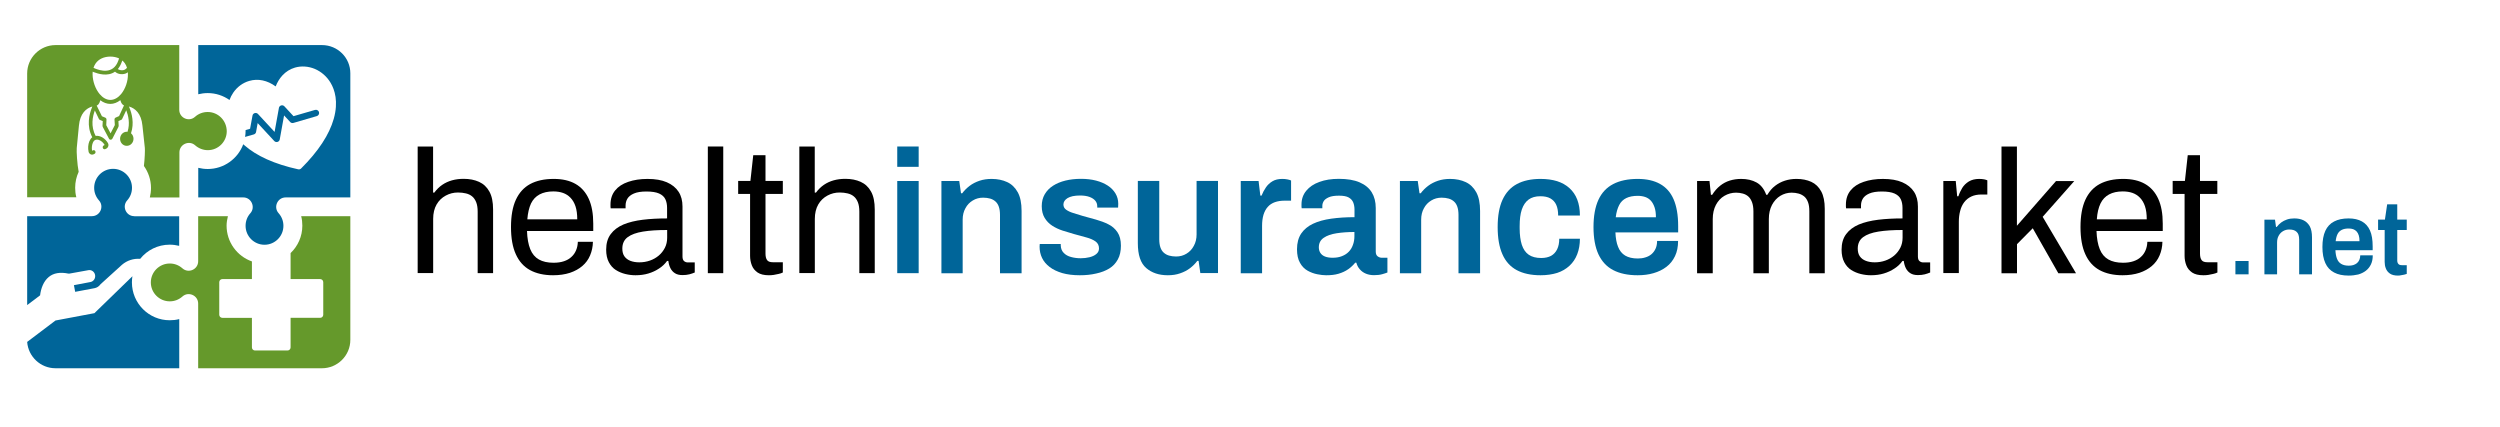
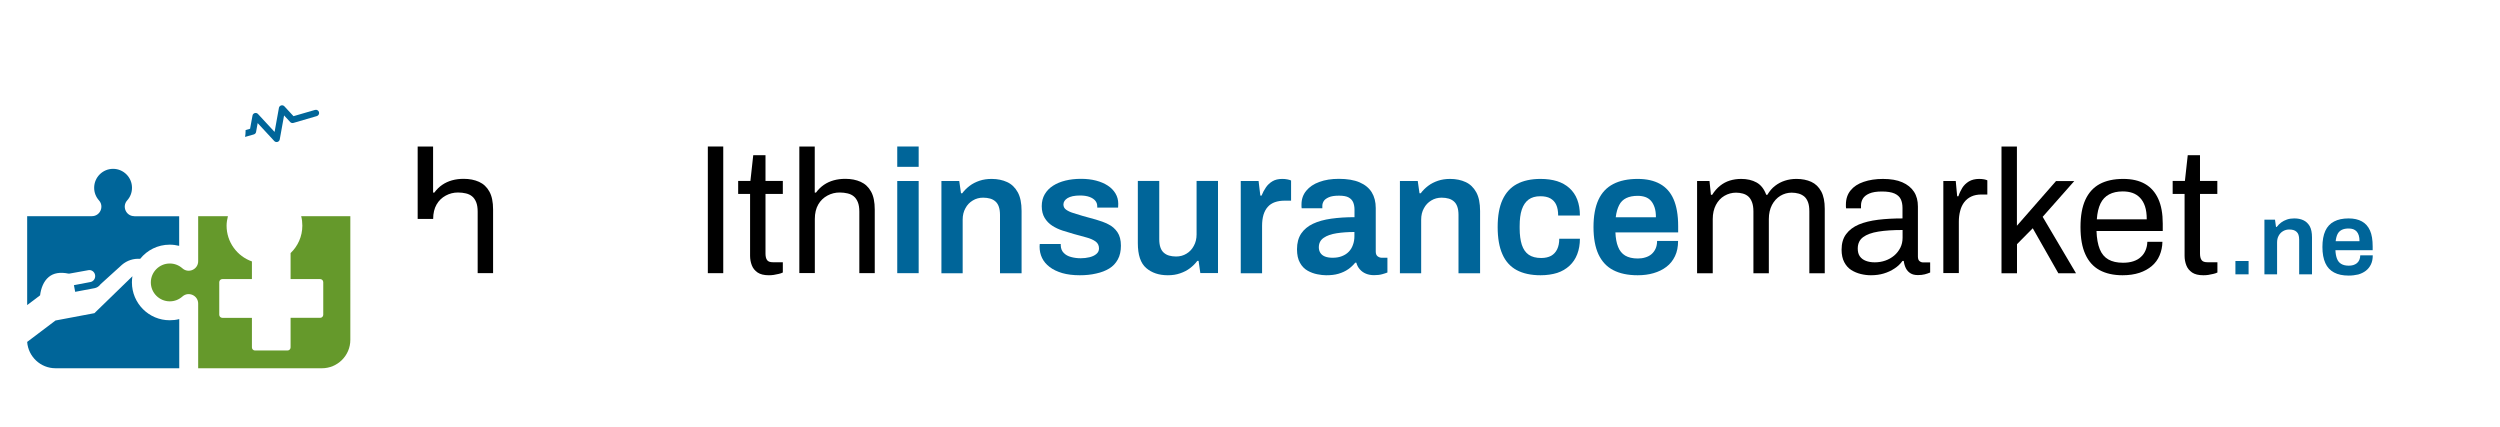
<svg xmlns="http://www.w3.org/2000/svg" id="Capa_1" x="0px" y="0px" width="3000px" height="512px" viewBox="0 0 3000 512" style="enable-background:new 0 0 3000 512;" xml:space="preserve">
  <style type="text/css">	.st0{fill:#006599;}	.st1{fill:#65992B;}</style>
  <g>
    <g>
-       <path class="st0" d="M386.4,54.1H237.9v59c3.7-0.9,7.5-1.4,11.4-1.4c9.7,0,18.7,3.1,26.1,8.3c1.1-3.1,2.6-6,4.5-8.8   c4.7-6.9,11.5-11.9,19.2-14.1c10.6-3.1,21.7-0.7,31.7,6.6c2-5.1,4.7-9.5,8-13.1c4.2-4.6,9.4-7.8,15.2-9.5   c7.6-2.2,16.1-1.6,23.8,1.6c7.9,3.4,14.5,9.2,19,16.8c4.9,8.3,9.5,22.5,3.7,43.1c-5.4,19-18.5,39-39.1,59.5c-0.5,0.5-1,0.8-1.6,1   c-0.6,0.2-1.3,0.2-1.9,0.1c-28.3-6.2-50.1-16-64.9-29.1c-0.4-0.3-0.7-0.7-1.1-1c-6.4,17.3-23.1,29.7-42.6,29.7   c-3.9,0-7.7-0.5-11.4-1.4v35.5H292c9.7,0,14.8,11.8,8.5,18.9c-3.8,4.2-5.8,9.5-5.8,15.2c0,12.5,10.2,22.7,22.7,22.7   c12.5,0,22.7-10.2,22.7-22.7c0-5.7-2-10.9-5.8-15.2c-6.5-7.3-1.3-18.9,8.5-18.9h77.6V88.1C420.5,69.3,405.2,54.1,386.4,54.1z" />
      <path class="st0" d="M304.6,161.3c1.4-0.4,2.5-1.6,2.7-3l1.9-10.6l19.9,21.5c1,1.1,2.5,1.5,3.9,1.1c1.4-0.4,2.5-1.6,2.7-3   l5.2-28.8l7.3,7.9c1,1.1,2.5,1.5,3.9,1.1l28.1-8.2c2-0.6,3.2-2.7,2.6-4.8c-0.6-2-2.7-3.2-4.8-2.6l-25.8,7.5l-10.9-11.8   c-1-1.1-2.5-1.5-3.9-1.1c-1.4,0.4-2.5,1.6-2.7,3l-5.2,28.8l-19.9-21.5c-1-1.1-2.5-1.5-3.9-1.1c-1.4,0.4-2.5,1.6-2.7,3l-2.9,15.8   l-5.4,1.6c0,0.3,0,0.7,0,1c0,2.5-0.2,4.9-0.6,7.2L304.6,161.3z" />
    </g>
    <path class="st1" d="M361.4,259.4c1,3.7,1.4,7.5,1.4,11.4c0,12.9-5.4,24.6-14.1,32.9v31.2h35.5c2,0,3.7,1.6,3.7,3.7v39.1  c0,2-1.6,3.7-3.7,3.7h-35.5v35.5c0,2-1.6,3.7-3.7,3.7H306c-2,0-3.7-1.6-3.7-3.7v-35.5h-35.5c-2,0-3.7-1.6-3.7-3.7v-39.1  c0-2,1.6-3.7,3.7-3.7h35.5v-21.2c-17.7-6.2-30.4-23.1-30.4-42.9c0-3.9,0.7-7.7,1.6-11.4h-35.7v54.1c0,9.8-11.6,15-18.9,8.5  c-4.3-3.8-9.5-5.8-15.2-5.8c-12.5,0-22.7,10.2-22.7,22.7s10.2,22.7,22.7,22.7c5.7,0,10.9-2,15.2-5.8c7.3-6.5,18.9-1.3,18.9,8.5  v77.6h148.5c18.8,0,34.1-15.3,34.1-34.1V259.4H361.4z" />
-     <path class="st1" d="M249.2,134.4c-5.6,0-11,2-15.2,5.8c-7.2,6.5-18.9,1.4-18.9-8.5V54.1H66.7c-18.8,0-34.1,15.3-34.1,34.1v148.5  h59c-1-3.7-1.4-7.5-1.4-11.4c0-6.8,1.5-13.3,4.2-19.1c-1.8-8.9-2.7-25-2.3-28.5c0.9-8.7,1.9-19.3,2.6-26.9c1.3-14.6,8.8-21,16.1-23  c-0.2,0.4-0.4,0.8-0.5,1.3c-3.2,7.9-6.7,21.9,0.4,35.6c-1.5,1.2-2.6,2.9-3.5,4.9c-1.5,3.7-1.8,8.5-0.9,12.4c0,0.1,0,0.1,0,0.2  c0.4,1.3,1.2,2.3,2.3,2.9c1.1,0.6,2.4,0.6,3.6,0.1c0,0,0.7-0.3,1.1-0.5c1.4-0.7,1.6-2.2,1.1-3.2c-0.6-1.3-1.9-1.6-2.9-1.1  c-0.4,0.2-1,0.5-1,0.5c-0.6-3-0.3-6.5,0.8-9.3c0.6-1.6,1.6-3,2.9-3.6c1.4-0.6,3-0.6,4.6,0c2.6,0.9,5.1,3.1,6.8,6  c-0.5,0.3-0.7,0.4-1,0.5c-1.3,0.6-1.6,2.1-1.2,3.1c0.3,0.8,1.1,1.5,2.1,1.5c0,0,0.3,0.1,0.9-0.2c0.1,0,0.6-0.3,1.2-0.6  c1.1-0.5,1.9-1.5,2.3-2.7c0.4-1.2,0.3-2.6-0.3-3.7c0,0,0,0,0-0.1c-3.4-5.8-9.5-9.5-14.8-8.7c-6.2-11.5-3.7-23.3-1-30.5l4.9,10.2  c0.2,0.5,0.7,0.9,1.2,1.1l3.4,1.4l-0.3,5.7c0,0.4,0.1,0.9,0.3,1.3l7.5,14.2c0.4,0.8,1.2,1.2,2,1.2s1.6-0.5,2-1.2l7.3-14.2  c0.2-0.4,0.3-0.8,0.3-1.3l-0.3-5.7l3.4-1.5c0.5-0.2,0.9-0.6,1.1-1.1l4.9-10.4c2.4,6.2,4.8,15.9,1.5,25.9c-0.3,0-0.6-0.1-0.9-0.1  c-4.4,0-8,3.8-8,8.5c0,4.7,3.6,8.5,8.1,8.4c4.4,0,8-3.8,8-8.5c0-2.7-1.2-5-3-6.6c4.1-12.1,1-23.9-2-30.9c-0.2-0.4-0.4-0.8-0.5-1.2  l0,0c7.4,2,14.8,8.3,16.2,22.8c0.8,7.7,1.9,18.2,2.9,26.9c0.3,2.7-0.1,13-1.1,21.7c5.3,7.4,8.5,16.6,8.5,26.4  c0,3.9-0.5,7.7-1.4,11.4h35.5v-54.1c0-9.8,11.7-15,18.9-8.5c4.2,3.7,9.6,5.8,15.2,5.8c12.5,0,22.7-10.2,22.7-22.7  C272,144.6,261.8,134.4,249.2,134.4z M146.8,72.6L146.8,72.6C146.8,72.6,146.8,72.6,146.8,72.6c1.1,1,2.2,2.1,3,3.3  c1.1,1.6,2,3.4,2.6,5.5c-0.8,0.9-1.7,1.6-2.5,2.1c-1.2,0.7-3.1,1-5,0.7c-1.3-0.2-2.5-0.6-3.5-1.3c1.8-2.2,3.5-5,4.7-8.5  C146.4,73.7,146.6,73.1,146.8,72.6L146.8,72.6z M112.2,81.4c0.6-2,1.5-3.7,2.5-5.2c3.8-5.5,10.2-8.2,17.5-8.3  c3.9,0,7.5,0.7,10.7,2.2c-0.3,0.8-0.6,1.7-0.9,2.6c-6.2,17.6-22.8,11.5-27.5,9.7C113.7,82,112.9,81.6,112.2,81.4L112.2,81.4  L112.2,81.4L112.2,81.4z M142.9,139.3c0,0-4.1,1.8-4.1,1.8c-0.9,0.4-1.4,1.3-1.4,2.3l0.4,6.7l-5.1,9.9l-5.2-9.8l0.3-6.7  c0-1-0.5-1.9-1.4-2.3l-4.1-1.7l-6.2-12.7l0-0.1c1.7-0.7,2.7-2.2,3.4-3.8c0.4-0.8,0.7-1.7,0.9-2.6c3.6,2.8,7.8,4.4,12,4.4  c4.2,0,8.3-1.6,12-4.5c0.2,0.8,0.5,1.7,0.9,2.5c0.7,1.6,1.8,3.1,3.5,3.8L142.9,139.3z M145.4,112.8c-3.6,4.3-8.1,7.1-12.9,7.1  c-4.8,0-9.3-2.7-12.9-7c-5.1-6-8.4-15.3-8.5-23.7c0-1.1,0-2.2,0.1-3.2c0.5,0.2,1.1,0.4,1.7,0.7c4.2,1.6,16.1,5.7,25.1-0.7  c1.7,1.6,4,2.6,6.4,2.9c2.9,0.4,5.8-0.2,7.7-1.3c0.4-0.2,0.9-0.6,1.3-0.9c0.1,0.8,0.1,1.5,0.1,2.3  C153.7,97.4,150.4,106.7,145.4,112.8z" />
    <g>
      <path class="st0" d="M158.3,338.9c0-2.5,0.2-5,0.6-7.4l-45.6,44.3l-46.7,8.8l-34,25.7c1.3,17.6,16,31.6,34,31.6h148.5v-59   c-3.7,1-7.5,1.4-11.4,1.4C178.7,384.4,158.3,364,158.3,338.9z" />
      <path class="st0" d="M161.1,259.4c-9.8,0-15-11.6-8.5-18.9c3.8-4.2,5.8-9.5,5.8-15.2c0-12.5-10.2-22.7-22.7-22.7   s-22.7,10.2-22.7,22.7c0,5.7,2,10.9,5.8,15.2c6.5,7.3,1.3,18.9-8.5,18.9H32.6v106.7l15.5-11.7c1-8.2,4.1-16.9,10.5-22.1   c5.7-4.7,13.6-6,23.4-4c0.5,0.1,0.9,0.1,1.4,0l22.7-4.1c3.7-0.7,7.3,1.9,8,5.8c0.7,3.9-1.7,7.6-5.4,8.4l-20,3.8l1.5,8l23.3-4.4   c2.6-0.5,5.1-2,6.8-4.3l0,0l0,0c0,0,0,0,0.1-0.1l0.1-0.2l25.9-23.5c6.1-5.2,13.9-7.7,21.8-7.1c8.3-10.4,21.1-17,35.4-17   c3.9,0,7.7,0.5,11.4,1.4v-35.5H161.1z" />
    </g>
    <g>
      <g>
-         <path d="M501.2,327.8v-152h18.5v55.3h1.5c2.8-3.8,6-6.9,9.5-9.3c3.5-2.4,7.4-4.2,11.7-5.4c4.3-1.2,8.9-1.8,14-1.8    c7,0,13.1,1.2,18.4,3.6c5.3,2.4,9.4,6.2,12.4,11.6c3,5.3,4.5,12.5,4.5,21.7v76.3h-18.5V254c0-4.6-0.6-8.4-1.8-11.4    c-1.2-2.9-2.8-5.3-4.8-6.9c-2-1.7-4.5-2.9-7.4-3.6c-2.9-0.7-6.1-1.1-9.6-1.1c-5.2,0-10.1,1.2-14.7,3.7c-4.6,2.5-8.3,6-11,10.7    c-2.7,4.7-4.1,10.5-4.1,17.3v65H501.2z" />
-         <path d="M663.7,330.3c-10.9,0-20.2-2.1-27.7-6.2c-7.5-4.1-13.2-10.5-17-19c-3.9-8.5-5.8-19.4-5.8-32.6c0-13.3,1.9-24.2,5.8-32.7    c3.9-8.5,9.6-14.8,17.1-18.9c7.6-4.1,17-6.2,28.4-6.2c10.4,0,19.1,2,26.1,6c7,4,12.3,10,15.9,17.9c3.6,7.9,5.4,17.8,5.4,29.8v8.8    h-79.5c0.3,8.8,1.6,16.1,3.9,21.8c2.3,5.7,5.8,9.8,10.4,12.4c4.6,2.6,10.4,3.9,17.5,3.9c4.8,0,8.9-0.6,12.5-1.8    c3.6-1.2,6.6-2.9,9-5.2c2.5-2.2,4.3-4.9,5.6-8c1.3-3.1,2-6.4,2.1-10.1h18.1c-0.1,5.9-1.3,11.3-3.4,16.3c-2.1,5-5.2,9.2-9.3,12.7    c-4.1,3.5-9,6.2-14.9,8.2C678,329.3,671.3,330.3,663.7,330.3z M632.8,263.2h59.9c0-6.2-0.7-11.4-2.1-15.6    c-1.4-4.2-3.4-7.6-6-10.3c-2.6-2.7-5.6-4.6-9-5.8c-3.4-1.2-7.3-1.8-11.7-1.8c-6.4,0-11.9,1.2-16.4,3.6c-4.5,2.4-7.9,6-10.3,10.9    C634.9,249.2,633.4,255.5,632.8,263.2z" />
-         <path d="M762.6,330.3c-4.1,0-8.1-0.5-12.2-1.5c-4.1-1-7.9-2.6-11.4-4.8c-3.5-2.2-6.3-5.4-8.4-9.4c-2.1-4-3.2-9-3.2-15    c0-7.6,1.8-13.8,5.5-18.7c3.6-4.9,8.7-8.7,15.2-11.5c6.5-2.7,14.3-4.6,23.2-5.7c9-1.1,18.7-1.6,29.2-1.6v-12.6    c0-4.1-0.7-7.6-2.1-10.5c-1.4-2.9-3.9-5.2-7.5-6.8c-3.6-1.6-8.7-2.4-15.2-2.4c-6.3,0-11.3,0.8-15,2.4c-3.7,1.6-6.3,3.7-7.8,6.2    c-1.5,2.5-2.2,5.3-2.2,8.4v3.2h-17.9c-0.1-0.7-0.2-1.4-0.2-2.1c0-0.7,0-1.5,0-2.5c0-6.7,1.9-12.4,5.6-16.9    c3.7-4.6,8.9-8,15.7-10.3c6.7-2.3,14.4-3.5,23.1-3.5c9.3,0,17,1.3,23.2,4c6.2,2.7,10.9,6.5,14.1,11.4c3.2,4.9,4.7,10.8,4.7,17.7    v59.9c0,2.7,0.6,4.5,1.9,5.6s2.8,1.6,4.6,1.6h8.2V327c-2,0.8-4.1,1.6-6.5,2.2c-2.4,0.6-5.1,0.9-8.2,0.9c-3.6,0-6.7-0.7-9-2.2    c-2.4-1.5-4.2-3.5-5.5-6.1c-1.3-2.6-2.1-5.5-2.5-8.7h-1.5c-2.5,3.5-5.7,6.6-9.6,9.1c-3.9,2.6-8.2,4.6-12.9,6    C773.4,329.6,768.2,330.3,762.6,330.3z M767.2,314.8c4.5,0,8.7-0.7,12.7-2.1c4-1.4,7.5-3.4,10.6-6c3.1-2.6,5.5-5.7,7.4-9.4    c1.8-3.6,2.7-7.6,2.7-12v-9.3c-11.4,0-21,0.6-29,1.9c-8,1.3-14.1,3.5-18.4,6.7c-4.3,3.2-6.4,7.8-6.4,13.7c0,3.8,0.8,6.9,2.5,9.3    c1.7,2.4,4.1,4.2,7.1,5.4C759.6,314.2,763.1,314.8,767.2,314.8z" />
+         <path d="M501.2,327.8v-152h18.5v55.3h1.5c2.8-3.8,6-6.9,9.5-9.3c3.5-2.4,7.4-4.2,11.7-5.4c4.3-1.2,8.9-1.8,14-1.8    c7,0,13.1,1.2,18.4,3.6c5.3,2.4,9.4,6.2,12.4,11.6c3,5.3,4.5,12.5,4.5,21.7v76.3h-18.5V254c0-4.6-0.6-8.4-1.8-11.4    c-1.2-2.9-2.8-5.3-4.8-6.9c-2-1.7-4.5-2.9-7.4-3.6c-2.9-0.7-6.1-1.1-9.6-1.1c-5.2,0-10.1,1.2-14.7,3.7c-4.6,2.5-8.3,6-11,10.7    c-2.7,4.7-4.1,10.5-4.1,17.3H501.2z" />
        <path d="M849.4,327.8v-152h18.5v152H849.4z" />
        <path d="M922.6,330.3c-5.8,0-10.2-1.1-13.5-3.3c-3.2-2.2-5.5-5-6.9-8.6c-1.4-3.6-2.1-7.4-2.1-11.5v-74.2h-14.3v-15.6h14.7    l3.4-30.9h14.7v30.9h20.8v15.6h-20.8v71.5c0,3.5,0.6,6.1,1.9,7.9c1.3,1.8,3.6,2.6,7.1,2.6h11.8V327c-1.4,0.7-3.1,1.3-5,1.7    c-2,0.4-4,0.8-6,1.2C926.4,330.2,924.4,330.3,922.6,330.3z" />
        <path d="M959.2,327.8v-152h18.5v55.3h1.5c2.8-3.8,6-6.9,9.5-9.3c3.5-2.4,7.4-4.2,11.7-5.4c4.3-1.2,8.9-1.8,14-1.8    c7,0,13.1,1.2,18.4,3.6c5.3,2.4,9.4,6.2,12.4,11.6c3,5.3,4.5,12.5,4.5,21.7v76.3h-18.5V254c0-4.6-0.6-8.4-1.8-11.4    c-1.2-2.9-2.8-5.3-4.8-6.9c-2-1.7-4.5-2.9-7.4-3.6c-2.9-0.7-6.1-1.1-9.6-1.1c-5.2,0-10.1,1.2-14.7,3.7c-4.6,2.5-8.3,6-11,10.7    c-2.7,4.7-4.1,10.5-4.1,17.3v65H959.2z" />
        <path class="st0" d="M1076.7,200.2v-24.4h25.7v24.4H1076.7z M1076.7,327.8V217.2h25.7v110.6H1076.7z" />
        <path class="st0" d="M1129.7,327.8V217.2h21.4l2.1,14.7h1.5c2.5-3.4,5.5-6.3,8.9-8.9c3.4-2.6,7.4-4.6,11.8-6.1    c4.4-1.5,9.3-2.2,14.6-2.2c7,0,13.2,1.3,18.6,3.8c5.4,2.5,9.6,6.6,12.7,12.2c3.1,5.6,4.6,13.1,4.6,22.5v74.7h-25.9v-70    c0-3.9-0.5-7.2-1.4-9.8c-0.9-2.6-2.2-4.7-4-6.3c-1.8-1.6-3.9-2.8-6.4-3.5c-2.5-0.7-5.3-1.1-8.4-1.1c-4.6,0-8.8,1.1-12.5,3.4    c-3.7,2.2-6.7,5.3-8.8,9.3c-2.2,3.9-3.3,8.5-3.3,13.7v64.3H1129.7z" />
        <path class="st0" d="M1295.7,330.3c-8,0-15-0.9-21-2.6c-6-1.8-11.1-4.2-15.1-7.3c-4.1-3.1-7.1-6.7-9.1-10.8c-2-4.1-3-8.7-3-13.6    c0-0.7,0-1.3,0.1-1.9c0.1-0.6,0.1-1,0.1-1.3h25.2c0,0.3,0,0.6,0,0.8c0,0.3,0,0.6,0,0.8c0.1,3.8,1.3,6.8,3.6,9.1    c2.2,2.3,5.2,4,8.8,4.9c3.6,1,7.5,1.5,11.6,1.5c3.6,0,7.1-0.4,10.4-1.2c3.3-0.8,6-2,8.2-3.8c2.2-1.8,3.3-4,3.3-6.8    c0-3.6-1.4-6.4-4.2-8.4c-2.8-2-6.5-3.6-11-4.8c-4.6-1.3-9.4-2.6-14.6-4c-4.6-1.3-9.3-2.7-13.9-4.2c-4.6-1.5-8.8-3.5-12.5-5.9    c-3.7-2.4-6.7-5.5-9-9.3c-2.3-3.8-3.5-8.5-3.5-14.1c0-5.5,1.2-10.2,3.6-14.3c2.4-4.1,5.7-7.5,9.9-10.2c4.2-2.7,9.2-4.8,14.9-6.2    c5.7-1.4,12-2.1,18.7-2.1c6.6,0,12.6,0.7,18,2.1c5.4,1.4,10.1,3.4,14.1,6c4,2.6,7.1,5.8,9.3,9.5c2.2,3.7,3.3,7.8,3.3,12.3    c0,1,0,2-0.1,2.9c-0.1,1-0.1,1.5-0.1,1.7h-25v-1.5c0-2.7-0.8-4.9-2.4-6.8c-1.6-1.9-3.9-3.4-6.9-4.5c-3-1.1-6.8-1.7-11.3-1.7    c-3.4,0-6.3,0.3-8.8,0.8c-2.5,0.6-4.6,1.3-6.2,2.3c-1.6,1-2.8,2.1-3.7,3.4c-0.8,1.3-1.3,2.7-1.3,4.2c0,2.7,1.1,4.8,3.2,6.3    c2.1,1.5,4.9,2.9,8.5,4c3.6,1.1,7.5,2.3,11.7,3.6c5,1.4,10.2,2.8,15.6,4.3c5.3,1.5,10.3,3.3,14.8,5.6c4.6,2.2,8.2,5.4,11,9.5    c2.8,4.1,4.2,9.5,4.2,16.2c0,6.4-1.2,12-3.7,16.5c-2.5,4.6-5.9,8.2-10.3,10.9s-9.6,4.7-15.6,6    C1309.1,329.7,1302.7,330.3,1295.7,330.3z" />
        <path class="st0" d="M1401.4,330.3c-10.7,0-19.3-2.9-26-8.7c-6.7-5.8-10-15.7-10-29.8v-74.7h25.7v70c0,3.9,0.5,7.2,1.4,9.8    c0.9,2.6,2.2,4.7,4,6.3c1.8,1.6,3.9,2.8,6.4,3.5c2.5,0.7,5.3,1.1,8.4,1.1c4.6,0,8.8-1.1,12.5-3.4c3.7-2.2,6.7-5.4,8.8-9.4    c2.2-4,3.3-8.5,3.3-13.6v-64.3h25.7v110.6h-21.2l-2.1-14.7h-1.5c-2.5,3.4-5.5,6.3-8.9,8.9c-3.4,2.6-7.4,4.6-11.8,6.1    C1411.6,329.6,1406.8,330.3,1401.4,330.3z" />
        <path class="st0" d="M1488.9,327.8V217.2h21.4l2.1,17.5h1.5c1.4-3.5,3.1-6.8,5.2-9.8c2-3,4.7-5.5,7.9-7.4    c3.2-1.9,7.1-2.8,11.8-2.8c2.2,0,4.3,0.2,6.2,0.6c1.9,0.4,3.3,0.8,4.3,1.3v24.2h-7.8c-4.3,0-8.2,0.6-11.6,1.8    c-3.4,1.2-6.2,3-8.5,5.6c-2.3,2.5-4,5.7-5.2,9.5c-1.1,3.8-1.7,8.2-1.7,13.2v57H1488.9z" />
        <path class="st0" d="M1591.3,330.3c-3.1,0-6.6-0.4-10.6-1.2c-4-0.8-7.9-2.2-11.6-4.3c-3.7-2.1-6.8-5.2-9.1-9.4    c-2.4-4.1-3.6-9.6-3.6-16.3c0-7.6,1.7-13.8,5-18.8c3.4-5,8.1-8.9,14.2-11.8c6.1-2.9,13.4-4.9,21.9-6.1c8.5-1.2,17.8-1.8,27.9-1.8    v-9c0-3.2-0.5-6.1-1.5-8.6c-1-2.5-2.8-4.5-5.4-6c-2.6-1.5-6.5-2.2-11.7-2.2c-5.2,0-9.3,0.6-12.2,1.9c-2.9,1.3-5,2.8-6.1,4.6    c-1.1,1.8-1.7,3.7-1.7,5.7v2.9h-24.8c-0.1-0.7-0.2-1.4-0.2-2.1c0-0.7,0-1.5,0-2.5c0-6.3,1.9-11.8,5.7-16.4s9-8.2,15.8-10.6    c6.7-2.5,14.5-3.7,23.3-3.7c10.1,0,18.4,1.4,24.9,4.2c6.5,2.8,11.4,6.8,14.6,12c3.2,5.2,4.8,11.5,4.8,18.9v52.2    c0,2.7,0.8,4.6,2.3,5.7c1.5,1.1,3.2,1.7,5,1.7h6.7V327c-1.4,0.6-3.4,1.2-6.1,2c-2.7,0.8-6,1.2-9.9,1.2c-3.6,0-6.9-0.6-9.8-1.8    c-2.9-1.2-5.3-2.9-7.3-5.2c-2-2.2-3.4-4.9-4.2-8h-1.3c-2.4,2.9-5.2,5.6-8.5,7.9c-3.3,2.3-7.2,4.1-11.6,5.4    S1597.1,330.3,1591.3,330.3z M1599.1,309.3c4.2,0,8-0.6,11.2-1.9c3.3-1.3,6-3,8.2-5.3c2.2-2.2,3.9-5,5-8.2    c1.2-3.2,1.8-6.7,1.8-10.5v-5c-7.7,0-14.8,0.5-21.3,1.5c-6.5,1-11.7,2.8-15.6,5.5c-3.9,2.7-5.8,6.5-5.8,11.4    c0,2.5,0.6,4.7,1.8,6.6c1.2,1.9,3,3.4,5.5,4.4C1592.4,308.8,1595.5,309.3,1599.1,309.3z" />
        <path class="st0" d="M1679.9,327.8V217.2h21.4l2.1,14.7h1.5c2.5-3.4,5.5-6.3,8.9-8.9c3.4-2.6,7.4-4.6,11.8-6.1    c4.4-1.5,9.3-2.2,14.6-2.2c7,0,13.2,1.3,18.6,3.8c5.4,2.5,9.6,6.6,12.7,12.2c3.1,5.6,4.6,13.1,4.6,22.5v74.7h-25.9v-70    c0-3.9-0.5-7.2-1.4-9.8c-0.9-2.6-2.2-4.7-4-6.3c-1.8-1.6-3.9-2.8-6.4-3.5c-2.5-0.7-5.3-1.1-8.4-1.1c-4.6,0-8.8,1.1-12.5,3.4    c-3.7,2.2-6.7,5.3-8.8,9.3c-2.2,3.9-3.3,8.5-3.3,13.7v64.3H1679.9z" />
        <path class="st0" d="M1848.7,330.3c-11.5,0-21.1-2.1-28.7-6.2c-7.6-4.1-13.4-10.5-17.1-19c-3.8-8.5-5.7-19.4-5.7-32.6    c0-13.3,1.9-24.2,5.8-32.7c3.9-8.5,9.6-14.8,17.2-18.9c7.6-4.1,17.1-6.2,28.5-6.2c7.4,0,14,0.9,19.8,2.7    c5.7,1.8,10.7,4.6,14.8,8.3c4.1,3.7,7.3,8.3,9.4,13.8c2.1,5.5,3.2,11.8,3.2,19.1h-26.1c0-5.2-0.8-9.5-2.3-12.8    c-1.5-3.4-3.9-5.9-7-7.7c-3.2-1.8-7.2-2.6-12.1-2.6c-5.8,0-10.4,1.3-14.1,4c-3.6,2.7-6.3,6.6-8.1,11.9    c-1.8,5.3-2.6,11.9-2.6,19.9v2.7c0,7.9,0.9,14.4,2.6,19.8c1.8,5.3,4.5,9.3,8.3,11.9c3.8,2.6,8.8,3.9,14.9,3.9    c4.8,0,8.7-0.9,11.9-2.6c3.2-1.8,5.6-4.4,7.3-7.9c1.7-3.5,2.5-7.7,2.5-12.6h24.8c0,6.9-1.1,13-3.2,18.5    c-2.1,5.5-5.2,10.1-9.3,13.9c-4.1,3.8-9,6.7-14.8,8.6C1862.8,329.3,1856.1,330.3,1848.7,330.3z" />
        <path class="st0" d="M1965.2,330.3c-11.8,0-21.6-2.1-29.4-6.2c-7.9-4.1-13.7-10.5-17.7-19c-3.9-8.5-5.9-19.4-5.9-32.6    c0-13.3,2-24.2,5.9-32.7c3.9-8.5,9.8-14.8,17.7-18.9c7.8-4.1,17.7-6.2,29.4-6.2c10.7,0,19.6,2,26.8,6c7.2,4,12.7,10.1,16.3,18.4    c3.6,8.3,5.5,19,5.5,32.2v7.6h-75.3c0.3,6.9,1.3,12.7,3.2,17.3c1.8,4.7,4.7,8.2,8.5,10.5c3.9,2.3,8.9,3.5,15.2,3.5    c3.2,0,6.2-0.4,9-1.3c2.8-0.8,5.3-2.1,7.4-3.9c2.1-1.8,3.7-4,4.9-6.6c1.2-2.7,1.8-5.7,1.8-9.3h25.2c0,7-1.2,13.1-3.7,18.3    c-2.5,5.2-5.9,9.5-10.3,12.8c-4.4,3.4-9.6,5.9-15.5,7.6C1978.5,329.5,1972.1,330.3,1965.2,330.3z M1938.9,260.7h48.2    c0-4.6-0.5-8.5-1.6-11.8c-1.1-3.2-2.5-5.9-4.4-8c-1.9-2.1-4.2-3.6-6.8-4.5c-2.7-0.9-5.7-1.4-9-1.4c-5.5,0-10.1,0.9-13.8,2.7    c-3.7,1.8-6.6,4.6-8.5,8.4C1941,250,1939.6,254.8,1938.9,260.7z" />
        <path d="M2036.5,327.8V217.2h14.9l1.7,16.6h1.5c2.8-4.5,6-8.1,9.5-10.9c3.5-2.8,7.4-4.9,11.6-6.2c4.2-1.3,8.8-2,13.7-2    c7.1,0,13.3,1.4,18.5,4.3c5.2,2.9,9,7.8,11.6,14.8h1.3c2.7-4.5,5.7-8.1,9.3-10.8c3.5-2.7,7.4-4.8,11.8-6.2    c4.3-1.4,9-2.1,13.9-2.1c6.7,0,12.6,1.2,17.7,3.5c5,2.3,9,6.1,11.9,11.4c2.9,5.3,4.3,12.3,4.3,21.1v77.2h-18.5v-74.2    c0-4.5-0.5-8.2-1.6-11.1c-1.1-2.9-2.6-5.2-4.5-6.8c-2-1.6-4.2-2.8-6.8-3.5c-2.6-0.7-5.4-1.1-8.3-1.1c-4.9,0-9.4,1.3-13.6,3.8    c-4.1,2.5-7.5,6.2-10,10.9c-2.5,4.8-3.8,10.4-3.8,17v65h-18.5v-74.2c0-4.5-0.6-8.2-1.7-11.1c-1.1-2.9-2.6-5.2-4.4-6.8    c-1.8-1.6-4-2.8-6.6-3.5c-2.6-0.7-5.3-1.1-8.1-1.1c-5,0-9.7,1.3-14,3.8c-4.3,2.5-7.7,6.2-10.2,10.9c-2.5,4.8-3.8,10.4-3.8,17v65    H2036.5z" />
        <path d="M2245.1,330.3c-4.1,0-8.1-0.5-12.2-1.5c-4.1-1-7.9-2.6-11.4-4.8c-3.5-2.2-6.3-5.4-8.4-9.4c-2.1-4-3.2-9-3.2-15    c0-7.6,1.8-13.8,5.5-18.7c3.6-4.9,8.7-8.7,15.2-11.5c6.5-2.7,14.3-4.6,23.2-5.7c9-1.1,18.7-1.6,29.2-1.6v-12.6    c0-4.1-0.7-7.6-2.1-10.5c-1.4-2.9-3.9-5.2-7.5-6.8c-3.6-1.6-8.7-2.4-15.2-2.4c-6.3,0-11.3,0.8-15,2.4c-3.7,1.6-6.3,3.7-7.8,6.2    c-1.5,2.5-2.2,5.3-2.2,8.4v3.2h-17.9c-0.1-0.7-0.2-1.4-0.2-2.1c0-0.7,0-1.5,0-2.5c0-6.7,1.9-12.4,5.6-16.9    c3.7-4.6,8.9-8,15.7-10.3c6.7-2.3,14.4-3.5,23.1-3.5c9.3,0,17,1.3,23.2,4c6.2,2.7,10.9,6.5,14.1,11.4c3.2,4.9,4.7,10.8,4.7,17.7    v59.9c0,2.7,0.6,4.5,1.9,5.6s2.8,1.6,4.6,1.6h8.2V327c-2,0.8-4.1,1.6-6.5,2.2c-2.4,0.6-5.1,0.9-8.2,0.9c-3.6,0-6.7-0.7-9-2.2    c-2.4-1.5-4.2-3.5-5.5-6.1c-1.3-2.6-2.1-5.5-2.5-8.7h-1.5c-2.5,3.5-5.7,6.6-9.6,9.1c-3.9,2.6-8.2,4.6-12.9,6    C2255.9,329.6,2250.7,330.3,2245.1,330.3z M2249.7,314.8c4.5,0,8.7-0.7,12.7-2.1c4-1.4,7.5-3.4,10.6-6c3.1-2.6,5.5-5.7,7.4-9.4    c1.8-3.6,2.7-7.6,2.7-12v-9.3c-11.4,0-21,0.6-29,1.9s-14.1,3.5-18.4,6.7c-4.3,3.2-6.4,7.8-6.4,13.7c0,3.8,0.8,6.9,2.5,9.3    c1.7,2.4,4.1,4.2,7.2,5.4C2242.1,314.2,2245.7,314.8,2249.7,314.8z" />
        <path d="M2332,327.8V217.2h14.9l1.7,18.3h1.5c1.1-3.5,2.7-6.8,4.6-10c2-3.2,4.6-5.7,8-7.8c3.4-2,7.5-3,12.4-3    c2.1,0,4,0.2,5.8,0.5c1.8,0.4,3,0.7,3.9,1.2v17h-6.9c-4.8,0-8.9,0.8-12.3,2.4c-3.4,1.6-6.3,3.9-8.5,6.8    c-2.2,2.9-3.9,6.4-4.9,10.5c-1.1,4.1-1.6,8.4-1.6,13v61.6H2332z" />
        <path d="M2401.8,327.8v-152h18.5v95.1l46.9-53.6h21.9l-37.9,42.9l40,67.7h-21.2l-30.7-54l-18.9,19.1v34.9H2401.8z" />
        <path d="M2547.1,330.3c-10.9,0-20.2-2.1-27.7-6.2c-7.5-4.1-13.2-10.5-17-19c-3.9-8.5-5.8-19.4-5.8-32.6c0-13.3,1.9-24.2,5.8-32.7    c3.9-8.5,9.6-14.8,17.1-18.9c7.6-4.1,17-6.2,28.4-6.2c10.4,0,19.1,2,26.1,6c7,4,12.3,10,15.9,17.9c3.6,7.9,5.4,17.8,5.4,29.8v8.8    h-79.5c0.3,8.8,1.6,16.1,3.9,21.8c2.3,5.7,5.8,9.8,10.4,12.4c4.6,2.6,10.4,3.9,17.5,3.9c4.8,0,8.9-0.6,12.5-1.8    c3.6-1.2,6.6-2.9,9-5.2c2.5-2.2,4.3-4.9,5.6-8c1.3-3.1,2-6.4,2.1-10.1h18.1c-0.1,5.9-1.3,11.3-3.4,16.3c-2.1,5-5.2,9.2-9.3,12.7    c-4.1,3.5-9,6.2-14.9,8.2C2561.4,329.3,2554.7,330.3,2547.1,330.3z M2516.2,263.2h59.9c0-6.2-0.7-11.4-2.1-15.6    c-1.4-4.2-3.4-7.6-6-10.3c-2.6-2.7-5.6-4.6-9-5.8c-3.4-1.2-7.3-1.8-11.7-1.8c-6.5,0-11.9,1.2-16.4,3.6c-4.5,2.4-7.9,6-10.3,10.9    C2518.2,249.2,2516.7,255.5,2516.2,263.2z" />
        <path d="M2644,330.3c-5.8,0-10.2-1.1-13.5-3.3c-3.2-2.2-5.5-5-6.9-8.6c-1.4-3.6-2.1-7.4-2.1-11.5v-74.2h-14.3v-15.6h14.7    l3.4-30.9h14.7v30.9h20.8v15.6H2640v71.5c0,3.5,0.6,6.1,1.9,7.9c1.3,1.8,3.6,2.6,7.2,2.6h11.8V327c-1.4,0.7-3.1,1.3-5,1.7    c-2,0.4-4,0.8-6,1.2C2647.8,330.2,2645.8,330.3,2644,330.3z" />
      </g>
      <g>
        <g>
          <path class="st0" d="M2682.5,329.2v-16h15.8v16H2682.5z" />
          <path class="st0" d="M2717.3,329.2v-65.6h12.7l1.2,8.7h0.9c1.5-2,3.3-3.8,5.3-5.3c2-1.5,4.4-2.7,7-3.6s5.5-1.3,8.7-1.3     c4.2,0,7.8,0.7,11,2.2c3.2,1.5,5.7,3.9,7.6,7.2c1.8,3.3,2.7,7.8,2.7,13.4v44.3h-15.4v-41.6c0-2.3-0.3-4.3-0.8-5.8     c-0.5-1.5-1.3-2.8-2.4-3.7c-1-1-2.3-1.6-3.8-2.1c-1.5-0.4-3.2-0.6-5-0.6c-2.7,0-5.2,0.7-7.4,2c-2.2,1.3-4,3.2-5.2,5.5     c-1.3,2.3-1.9,5-1.9,8.1v38.2H2717.3z" />
          <path class="st0" d="M2818.4,330.7c-7,0-12.8-1.2-17.5-3.7c-4.7-2.5-8.2-6.2-10.5-11.3c-2.3-5.1-3.5-11.5-3.5-19.3     c0-7.9,1.2-14.4,3.5-19.4c2.3-5,5.8-8.8,10.5-11.2c4.7-2.5,10.5-3.7,17.5-3.7c6.3,0,11.6,1.2,15.9,3.6c4.3,2.4,7.5,6,9.7,10.9     c2.2,4.9,3.2,11.3,3.2,19.1v4.5h-44.7c0.2,4.1,0.8,7.5,1.9,10.3c1.1,2.8,2.8,4.9,5.1,6.2c2.3,1.4,5.3,2.1,9,2.1     c1.9,0,3.7-0.2,5.4-0.7c1.7-0.5,3.1-1.3,4.4-2.3c1.2-1,2.2-2.3,2.9-3.9c0.7-1.6,1.1-3.4,1.1-5.5h15c0,4.2-0.7,7.8-2.2,10.9     c-1.5,3.1-3.5,5.6-6.1,7.6c-2.6,2-5.7,3.5-9.2,4.5C2826.2,330.2,2822.5,330.7,2818.4,330.7z M2802.8,289.4h28.6     c0-2.7-0.3-5.1-0.9-7c-0.6-1.9-1.5-3.5-2.6-4.7c-1.1-1.2-2.5-2.1-4.1-2.7c-1.6-0.5-3.4-0.8-5.4-0.8c-3.2,0-6,0.5-8.2,1.6     c-2.2,1.1-3.9,2.7-5.1,5C2804,283,2803.2,285.9,2802.8,289.4z" />
-           <path class="st0" d="M2877.5,330.7c-4.1,0-7.3-0.8-9.6-2.4c-2.3-1.6-4-3.7-4.9-6.2c-1-2.5-1.4-5.1-1.4-7.8V276h-7.9v-12.5h8.2     l2.7-18.3h12.1v18.3h11.4V276h-11.4v36.7c0,1.7,0.5,3.1,1.4,4.1c0.9,1,2.3,1.4,4.1,1.4h5.9v10.5c-0.8,0.3-1.9,0.6-3.1,0.9     c-1.2,0.3-2.5,0.5-3.8,0.7C2880,330.6,2878.7,330.7,2877.5,330.7z" />
        </g>
      </g>
    </g>
  </g>
</svg>